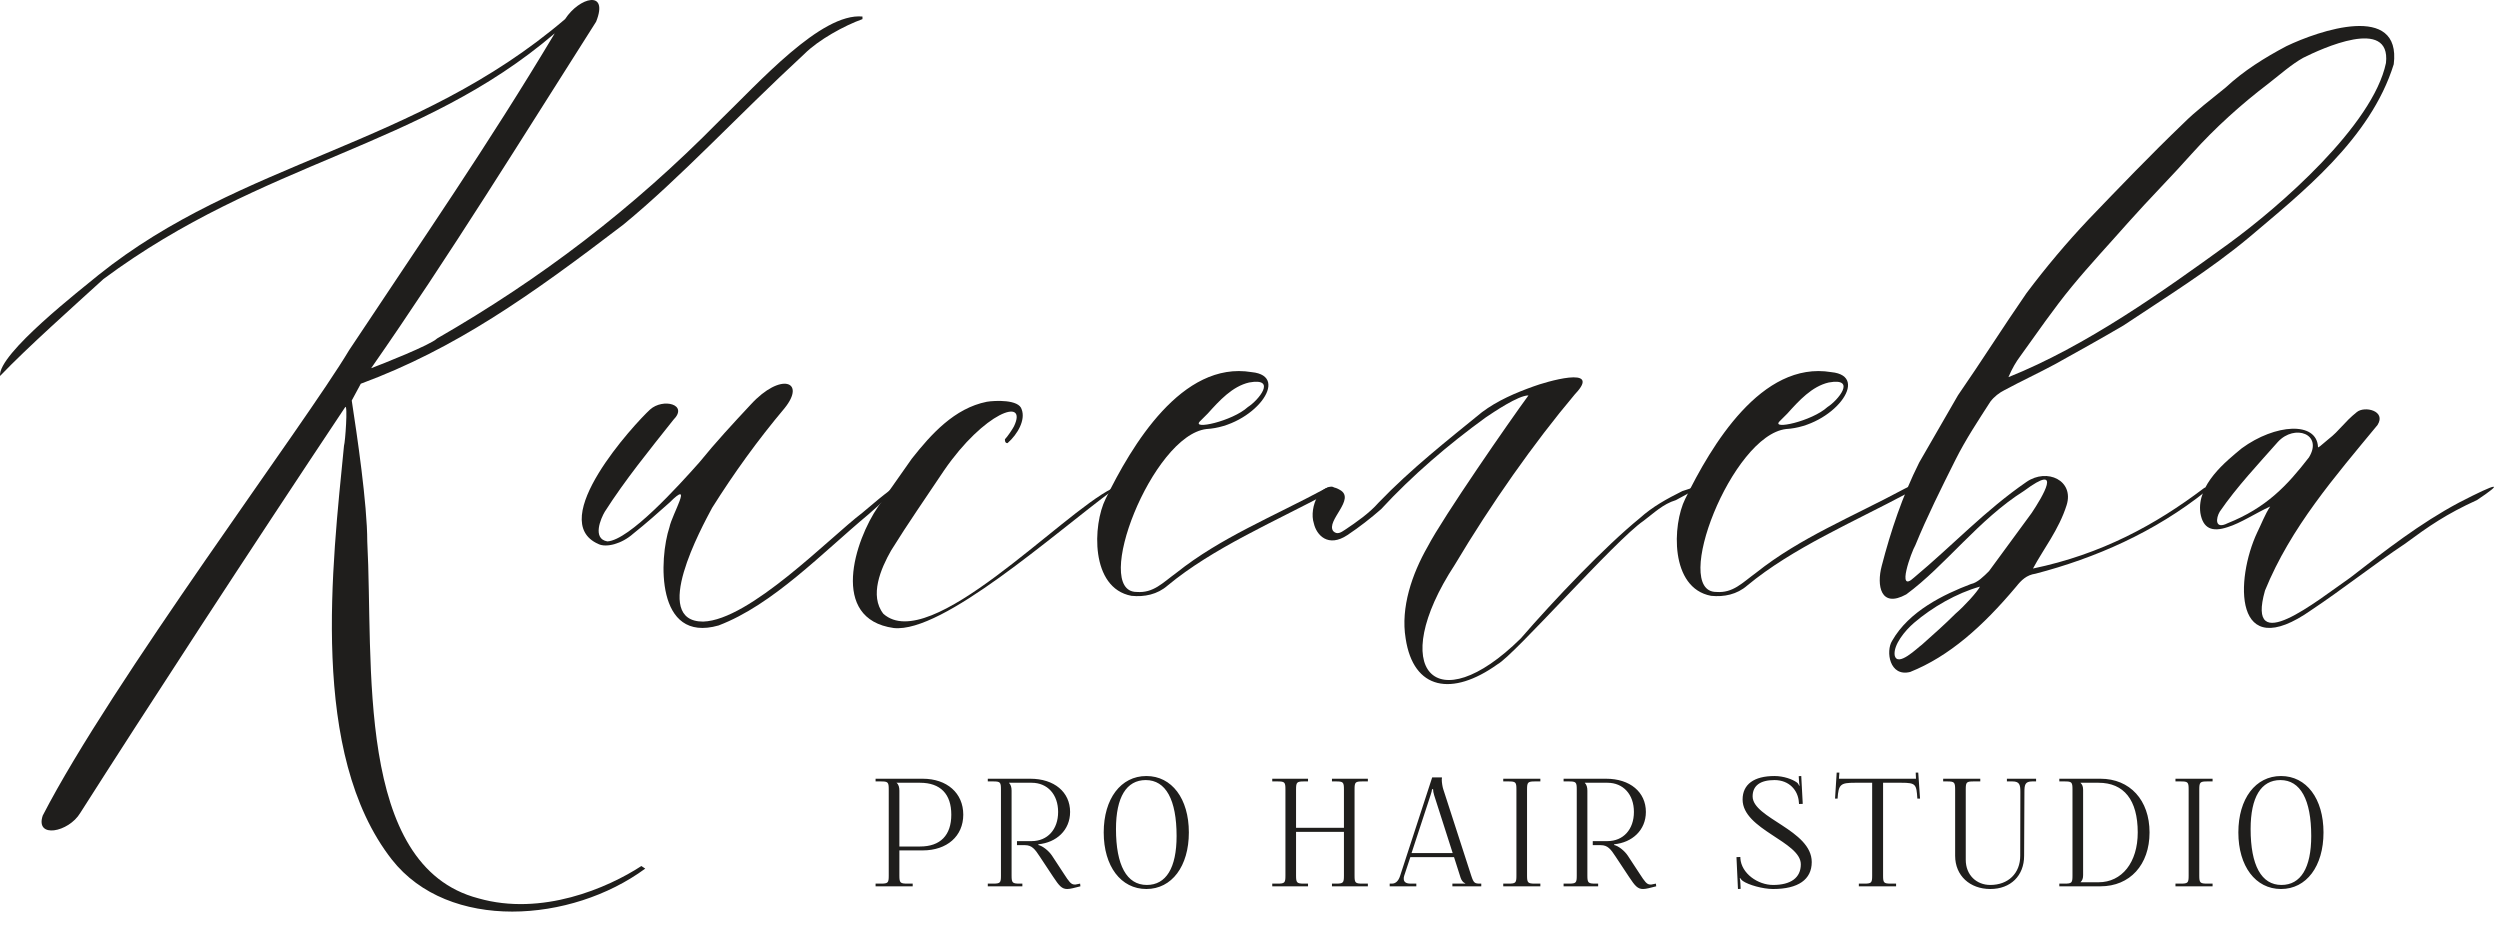
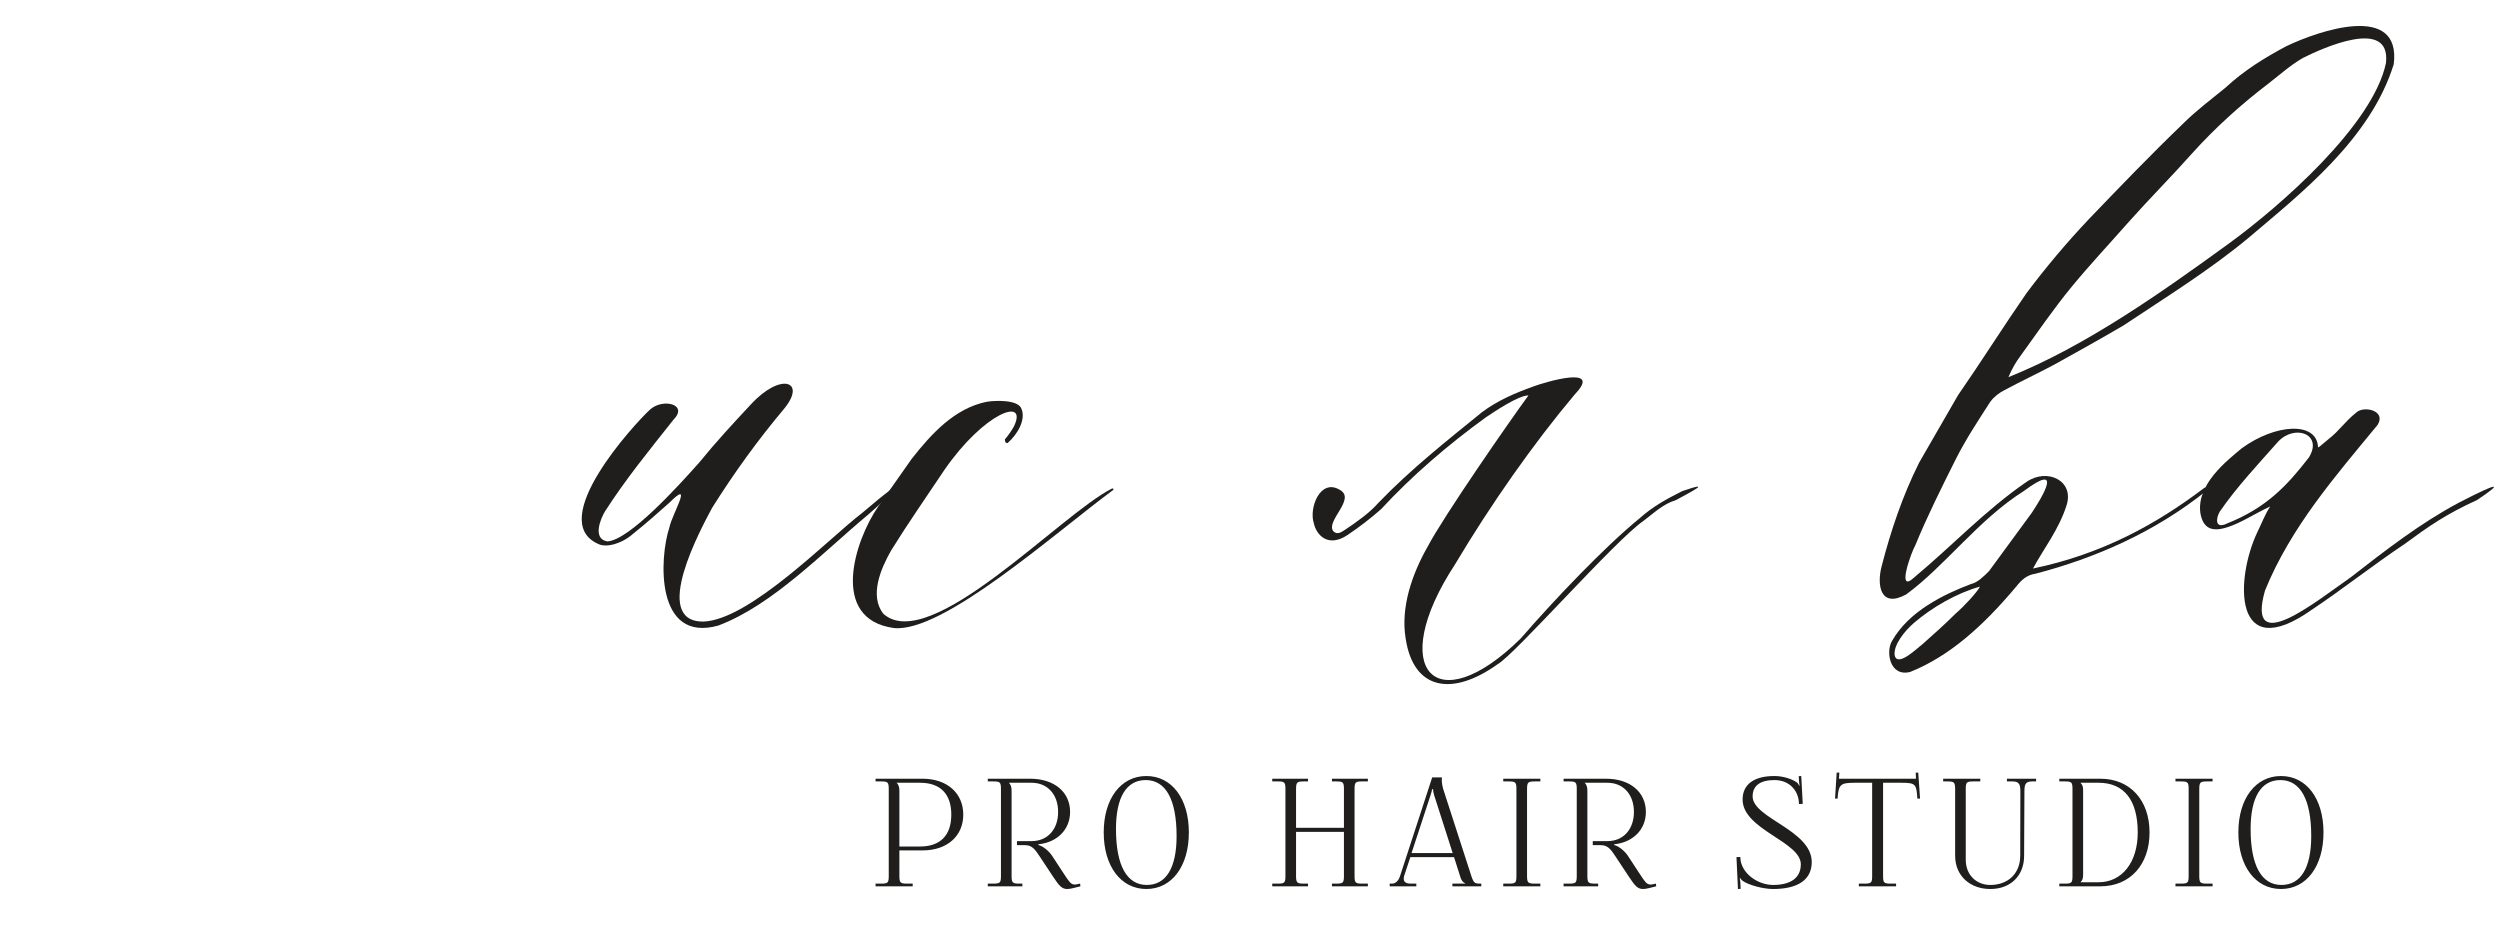
<svg xmlns="http://www.w3.org/2000/svg" width="181" height="68" viewBox="0 0 181 68" fill="none">
  <path d="M161.271 38.167C160.148 38.542 159.494 38.261 159.306 37.138C159.026 35.078 161.178 33.393 162.302 32.457C164.735 30.678 167.731 30.491 167.824 32.364C167.824 32.457 168.012 32.27 168.573 31.802C169.415 31.146 169.696 30.585 170.633 29.836C171.194 29.368 172.787 29.742 172.131 30.772C169.042 34.517 165.858 38.167 163.986 42.754C162.583 47.715 167.731 43.503 170.164 41.818C172.692 39.852 175.22 37.886 178.028 36.389C180.929 34.891 181.305 34.891 179.338 36.202C177.091 37.231 175.876 38.074 174.097 39.384C171.85 40.882 169.603 42.661 167.356 44.158C161.646 48.184 161.834 41.912 163.425 38.542C163.706 37.98 163.986 37.231 164.362 36.669C163.332 37.138 162.208 37.886 161.271 38.167ZM164.923 31.989C163.518 33.581 161.927 35.265 160.71 37.044C160.429 37.512 160.336 38.355 161.271 37.886C164.079 36.763 165.577 35.172 167.17 33.112C168.2 31.427 166.14 30.678 164.923 31.989Z" fill="#1F1E1C" />
  <path d="M138.951 33.485L141.759 28.617C143.445 26.183 145.036 23.655 146.72 21.222C148.125 19.349 149.623 17.571 151.214 15.886C153.461 13.546 155.708 11.205 158.048 8.959C158.983 8.022 160.107 7.18 161.137 6.337C162.447 5.121 163.945 4.184 165.536 3.342C167.876 2.219 173.868 0.159 173.307 4.652C171.621 10.082 166.566 14.014 162.821 17.196C160.014 19.537 156.831 21.503 153.742 23.562C152.15 24.498 150.465 25.434 148.781 26.37C147.563 27.026 146.346 27.587 145.129 28.243C144.755 28.43 144.38 28.711 144.099 29.085C143.257 30.396 142.321 31.8 141.572 33.298C140.542 35.357 139.512 37.416 138.67 39.476C138.389 39.944 137.265 43.033 138.577 41.816C141.385 39.476 143.725 36.948 146.72 34.889C148.218 33.859 150.184 34.795 149.623 36.574C149.061 38.353 147.937 39.757 147.188 41.161C152.15 40.131 156.082 37.978 159.546 35.357C159.732 35.17 159.92 35.544 159.732 35.544C155.988 38.54 151.682 40.412 147.376 41.535C146.72 41.629 146.346 42.003 145.972 42.471C143.538 45.373 141.103 47.527 138.295 48.65C136.798 49.024 136.518 47.152 136.985 46.403C138.202 44.25 140.729 43.033 142.696 42.284C143.164 42.191 143.631 41.722 144.006 41.348C145.036 39.944 146.065 38.54 147.095 37.136C147.844 36.012 149.435 33.391 146.534 35.544C143.257 37.604 140.823 40.974 138.014 43.033C136.142 44.063 135.862 42.378 136.236 40.974C136.891 38.446 137.733 35.919 138.951 33.485ZM145.41 27.306C151.026 25.06 156.55 21.128 161.325 17.665C165.068 14.95 171.809 9.052 172.744 4.559C173.119 1.189 168.064 3.529 166.754 4.184C165.912 4.652 165.068 5.401 164.226 6.057C162.26 7.554 160.388 9.239 158.702 11.112C157.206 12.797 155.613 14.388 154.115 16.073C152.712 17.665 151.307 19.162 149.997 20.754C148.686 22.345 147.469 24.124 146.253 25.809C145.972 26.183 145.69 26.651 145.41 27.306ZM143.35 42.471C141.666 42.94 139.887 43.969 138.577 45.093C137.921 45.654 137.079 46.684 137.172 47.432C137.36 48.369 138.858 46.871 139.138 46.684C139.98 45.935 140.823 45.186 141.572 44.437C142.227 43.876 143.164 42.846 143.35 42.471Z" fill="#1F1E1C" />
-   <path d="M132.588 26.943C135.491 27.224 132.682 30.875 129.311 31.062C125.38 31.53 120.981 42.857 124.257 42.857C125.473 42.951 126.129 42.202 127.159 41.453C130.341 38.925 134.086 37.428 137.924 35.368C138.392 35.087 138.861 35.275 138.205 35.649C134.179 37.802 129.78 39.674 126.503 42.389C125.754 43.044 124.819 43.231 123.882 43.138C120.886 42.576 121.074 37.989 122.01 36.117C123.882 32.279 127.533 26.101 132.588 26.943ZM132.4 27.692C131.184 27.973 130.248 29.003 129.406 29.939L128.844 30.5C128.188 31.156 131.184 30.5 132.307 29.471C133.056 29.003 134.461 27.318 132.4 27.692Z" fill="#1F1E1C" />
  <path d="M95.123 37.894C94.749 36.771 95.591 34.618 96.996 35.461C98.213 36.116 95.966 37.707 96.528 38.456C96.808 38.737 97.089 38.55 97.37 38.362C98.213 37.801 99.149 37.145 99.804 36.397C102.144 33.963 104.765 31.903 107.293 29.844C108.415 29.001 109.727 28.44 111.038 27.972C111.787 27.691 116.091 26.38 114.032 28.533C111.038 32.09 107.949 36.49 105.326 40.89C100.366 48.472 103.923 52.31 110.101 46.225C112.536 43.417 116.186 39.579 118.714 37.52C119.649 36.677 120.678 36.116 121.803 35.554C124.236 34.712 122.176 35.741 121.334 36.209C120.398 36.49 119.743 37.145 118.994 37.707C116.935 39.111 109.633 47.442 108.415 48.098C105.14 50.438 102.332 49.97 101.769 46.225C101.395 43.979 102.237 41.545 103.362 39.579C104.484 37.426 109.352 30.405 110.662 28.627C109.913 28.627 108.135 29.844 107.573 30.218C104.86 32.184 102.237 34.431 99.99 36.865C99.243 37.52 98.4 38.175 97.557 38.737C96.153 39.673 95.311 38.737 95.123 37.894Z" fill="#1F1E1C" />
-   <path d="M90.624 26.943C93.526 27.224 90.718 30.875 87.348 31.062C83.416 31.53 79.017 42.857 82.293 42.857C83.51 42.951 84.165 42.202 85.195 41.453C88.378 38.925 92.122 37.428 95.96 35.368C96.428 35.087 96.896 35.275 96.241 35.649C92.216 37.802 87.816 39.674 84.54 42.389C83.791 43.044 82.855 43.231 81.918 43.138C78.923 42.576 79.11 37.989 80.046 36.117C81.918 32.279 85.569 26.101 90.624 26.943ZM90.437 27.692C89.22 27.973 88.284 29.003 87.442 29.939L86.88 30.5C86.225 31.156 89.22 30.5 90.344 29.471C91.092 29.003 92.497 27.318 90.437 27.692Z" fill="#1F1E1C" />
  <path d="M63.582 36.671L66.016 33.207C67.42 31.428 69.105 29.556 71.445 29.088C72.007 28.995 73.786 28.901 73.973 29.65C74.254 30.399 73.692 31.428 72.943 32.084C72.756 32.084 72.756 31.897 72.756 31.803C72.943 31.616 73.318 31.054 73.411 30.867C74.441 28.714 71.258 29.837 68.356 34.05C67.046 36.016 65.735 37.888 64.518 39.854C63.769 41.164 62.927 43.13 63.957 44.44C67.327 47.436 76.781 37.232 80.526 35.36C80.526 35.36 80.62 35.36 80.62 35.454C76.313 38.637 68.263 45.845 64.706 45.469C60.025 44.815 61.897 39.105 63.582 36.671Z" fill="#1F1E1C" />
  <path d="M47.065 29.65C48.002 28.807 49.874 29.275 48.75 30.399C46.972 32.645 45.287 34.705 43.789 37.045C43.508 37.513 42.853 39.011 43.976 39.198C45.568 39.105 49.125 35.173 50.623 33.488C51.84 31.99 53.056 30.68 54.367 29.275C56.52 26.935 58.392 27.59 56.801 29.556C54.835 31.896 53.15 34.237 51.559 36.764C50.81 38.169 47.065 45.003 50.903 45.003C54.273 44.908 60.077 38.917 62.418 37.139C66.256 33.862 64.945 35.454 62.886 37.232C59.516 40.041 55.958 43.785 52.027 45.283C47.44 46.594 47.721 40.415 48.469 38.169C48.657 37.232 50.248 34.611 48.469 36.39C47.627 37.139 46.785 37.888 45.848 38.636C45.006 39.386 43.883 39.666 43.321 39.386C39.483 37.7 45.942 30.68 47.065 29.65Z" fill="#1F1E1C" />
-   <path d="M26.122 27.782L25.466 28.999C25.841 31.433 26.59 36.488 26.59 39.203C27.058 47.909 25.654 62.7 34.64 65.04C39.227 66.35 44.001 64.291 46.435 62.7L46.716 62.887C41.38 66.818 32.487 67.474 28.369 62.231C22.377 54.555 24.062 40.888 24.905 32.276C24.998 31.995 25.186 29.28 24.998 29.467C18.071 39.858 10.395 51.654 5.808 58.861C4.966 60.265 2.532 60.733 3.093 59.049C8.055 49.407 22.096 30.684 25.279 25.349C30.615 17.298 35.296 10.558 40.163 2.414C30.428 10.745 19.101 11.588 7.493 20.2C5.34 22.166 1.97 25.161 0.004 27.221C-0.183 25.629 5.995 20.855 7.119 19.919C17.509 11.588 30.053 10.652 40.912 1.384C41.942 -0.207 44.095 -0.769 43.159 1.571C37.917 9.809 32.487 18.608 26.871 26.659C27.619 26.378 31.177 24.974 31.645 24.506C39.134 20.2 45.78 15.145 52.052 8.779C54.954 5.971 59.447 0.916 62.443 1.197V1.384C61.132 1.852 59.26 2.882 58.23 3.912C53.269 8.498 49.337 12.805 45.125 16.268C38.385 21.417 32.955 25.255 26.122 27.782Z" fill="#1F1E1C" />
  <path d="M64.876 56.672L64.93 56.683C65.06 56.813 65.115 56.997 65.115 57.246L65.115 61.287L66.61 61.287C68.083 61.287 68.874 60.475 68.874 58.98C68.874 57.484 68.083 56.672 66.61 56.672L64.876 56.672ZM63.392 64.169L63.392 63.974L63.771 63.974C64.291 63.974 64.345 63.92 64.345 63.4L64.345 57.149C64.345 56.629 64.291 56.575 63.771 56.575L63.392 56.575L63.392 56.38L66.805 56.38C68.56 56.38 69.741 57.419 69.741 58.98C69.741 60.54 68.56 61.569 66.805 61.569L65.115 61.569L65.115 63.4C65.115 63.92 65.18 63.974 65.7 63.974L66.079 63.974L66.079 64.169L63.392 64.169ZM71.516 64.169L71.516 63.974L71.895 63.974C72.415 63.974 72.469 63.92 72.469 63.4L72.469 57.149C72.469 56.629 72.415 56.575 71.895 56.575L71.516 56.575L71.516 56.38L74.593 56.38C76.326 56.38 77.475 57.344 77.475 58.785C77.475 60.106 76.478 61.005 75.178 61.125L75.178 61.179C75.481 61.244 75.925 61.59 76.164 61.948L77.031 63.27C77.388 63.822 77.54 64.039 77.789 64.039L77.876 64.039L78.201 63.974L78.222 64.169C77.789 64.277 77.496 64.364 77.269 64.364C76.879 64.364 76.684 64.136 76.261 63.497L75.286 62.024C74.929 61.471 74.701 61.19 74.214 61.19L73.629 61.19L73.629 60.897L74.69 60.897C75.839 60.897 76.608 60.052 76.608 58.785C76.608 57.517 75.839 56.672 74.69 56.672L73.055 56.672L73.055 56.683C73.184 56.813 73.239 56.997 73.239 57.246L73.239 63.4C73.239 63.92 73.304 63.974 73.824 63.974L74.019 63.974L74.019 64.169L71.516 64.169ZM82.997 56.184C84.838 56.184 86.073 57.82 86.073 60.269C86.073 62.717 84.838 64.364 82.997 64.364C81.155 64.364 79.909 62.717 79.909 60.269C79.909 57.82 81.155 56.184 82.997 56.184ZM80.797 60.02C80.797 62.652 81.577 64.071 83.029 64.071C84.427 64.071 85.185 62.836 85.185 60.529C85.185 57.896 84.405 56.477 82.953 56.477C81.556 56.477 80.797 57.712 80.797 60.02ZM92.111 64.169L92.111 63.974L92.49 63.974C93.01 63.974 93.065 63.92 93.065 63.4L93.065 57.149C93.065 56.629 93.01 56.575 92.49 56.575L92.111 56.575L92.111 56.38L94.701 56.38L94.701 56.575L94.419 56.575C93.899 56.575 93.834 56.629 93.834 57.149L93.834 59.933L97.301 59.933L97.301 57.149C97.301 56.629 97.246 56.575 96.726 56.575L96.434 56.575L96.434 56.38L99.034 56.38L99.034 56.575L98.644 56.575C98.124 56.575 98.07 56.629 98.07 57.149L98.07 63.4C98.07 63.92 98.124 63.974 98.644 63.974L99.034 63.974L99.034 64.169L96.434 64.169L96.434 63.974L96.726 63.974C97.246 63.974 97.301 63.92 97.301 63.4L97.301 60.225L93.834 60.225L93.834 63.4C93.834 63.92 93.899 63.974 94.419 63.974L94.701 63.974L94.701 64.169L92.111 64.169ZM102.196 61.764L105.175 61.764L103.832 57.571C103.777 57.398 103.756 57.257 103.756 57.138L103.68 57.138C103.68 57.203 103.647 57.344 103.572 57.571L102.196 61.764ZM100.614 64.169L100.614 63.974L100.776 63.974C101.047 63.974 101.253 63.779 101.372 63.4L103.691 56.282L104.395 56.282L104.395 56.336C104.395 56.369 104.384 56.401 104.384 56.444C104.384 56.661 104.438 56.975 104.492 57.138L106.518 63.4C106.692 63.931 106.767 63.974 107.157 63.974L107.244 63.974L107.244 64.169L105.153 64.169L105.153 63.974L106.085 63.974L106.085 63.952C105.933 63.898 105.814 63.746 105.749 63.551L105.272 62.056L102.109 62.056L101.665 63.4C101.632 63.486 101.632 63.562 101.632 63.627C101.632 63.855 101.795 63.974 102.131 63.974L102.542 63.974L102.542 64.169L100.614 64.169ZM108.835 64.169L108.835 63.974L109.215 63.974C109.735 63.974 109.789 63.92 109.789 63.4L109.789 57.149C109.789 56.629 109.735 56.575 109.215 56.575L108.835 56.575L108.835 56.38L111.522 56.38L111.522 56.575L111.143 56.575C110.623 56.575 110.558 56.629 110.558 57.149L110.558 63.4C110.558 63.92 110.623 63.974 111.143 63.974L111.522 63.974L111.522 64.169L108.835 64.169ZM113.204 64.169L113.204 63.974L113.583 63.974C114.103 63.974 114.157 63.92 114.157 63.4L114.157 57.149C114.157 56.629 114.103 56.575 113.583 56.575L113.204 56.575L113.204 56.38L116.28 56.38C118.014 56.38 119.162 57.344 119.162 58.785C119.162 60.106 118.166 61.005 116.865 61.125L116.865 61.179C117.169 61.244 117.613 61.59 117.851 61.948L118.718 63.27C119.076 63.822 119.227 64.039 119.476 64.039L119.563 64.039L119.888 63.974L119.91 64.169C119.476 64.277 119.184 64.364 118.956 64.364C118.566 64.364 118.371 64.136 117.949 63.497L116.974 62.024C116.616 61.471 116.389 61.19 115.901 61.19L115.316 61.19L115.316 60.897L116.378 60.897C117.526 60.897 118.296 60.052 118.296 58.785C118.296 57.517 117.526 56.672 116.378 56.672L114.742 56.672L114.742 56.683C114.872 56.813 114.926 56.997 114.926 57.246L114.926 63.4C114.926 63.92 114.991 63.974 115.511 63.974L115.706 63.974L115.706 64.169L113.204 64.169ZM126.175 63.779C126.099 63.725 126.002 63.606 125.991 63.573L125.958 63.584C125.969 63.671 126.002 63.79 126.002 63.898L126.023 64.353L125.828 64.364L125.72 62.056L126.002 62.045L126.002 62.132C126.067 63.237 127.269 64.071 128.374 64.071C129.653 64.071 130.379 63.551 130.379 62.576C130.379 60.93 126.164 60.063 126.164 57.885C126.164 56.78 126.999 56.184 128.472 56.184C129.122 56.184 129.772 56.412 130.108 56.661C130.184 56.715 130.249 56.856 130.259 56.889L130.292 56.867C130.27 56.791 130.259 56.694 130.249 56.542L130.227 56.195L130.411 56.184L130.519 58.2L130.249 58.21L130.238 58.08C130.184 57.224 129.544 56.477 128.472 56.477C127.443 56.477 126.89 56.878 126.89 57.658C126.89 59.24 131.17 60.095 131.17 62.414C131.17 63.681 130.184 64.364 128.374 64.364C127.627 64.364 126.598 64.071 126.175 63.779ZM134.58 64.169L134.58 63.974L134.97 63.974C135.49 63.974 135.544 63.92 135.544 63.4L135.544 56.672L134.298 56.672C133.258 56.672 133.106 56.78 133.041 57.82L132.857 57.82L132.976 55.935L133.171 55.935L133.139 56.38L138.718 56.38L138.697 55.935L138.881 55.935L139.011 57.82L138.816 57.82C138.751 56.78 138.707 56.672 137.667 56.672L136.335 56.672L136.335 63.4C136.335 63.92 136.389 63.974 136.909 63.974L137.277 63.974L137.277 64.169L134.58 64.169ZM140.685 56.38L143.372 56.38L143.372 56.575L142.895 56.575C142.375 56.575 142.321 56.629 142.321 57.149L142.321 62.251C142.321 63.346 143.09 64.071 144.098 64.071C145.398 64.071 146.264 63.226 146.264 61.959L146.275 57.344C146.275 56.824 146.221 56.575 145.701 56.575L145.3 56.575L145.3 56.38L147.413 56.38L147.413 56.575L147.131 56.575C146.611 56.575 146.568 56.824 146.568 57.344L146.546 61.959C146.546 63.4 145.571 64.364 144.098 64.364C142.624 64.364 141.552 63.4 141.552 61.959L141.552 57.149C141.552 56.629 141.487 56.575 140.967 56.575L140.685 56.575L140.685 56.38ZM150.633 63.876L151.933 63.876C153.634 63.876 154.772 62.435 154.772 60.269C154.772 57.918 153.775 56.672 151.933 56.672L150.633 56.672L150.633 56.683C150.763 56.813 150.817 56.943 150.817 57.192L150.817 63.356C150.817 63.606 150.763 63.736 150.633 63.866L150.633 63.876ZM149.095 64.169L149.095 63.974L149.474 63.974C149.994 63.974 150.048 63.92 150.048 63.4L150.048 57.149C150.048 56.629 149.994 56.575 149.474 56.575L149.095 56.575L149.095 56.38L152.074 56.38C154.208 56.38 155.627 57.929 155.627 60.269C155.627 62.609 154.208 64.169 152.074 64.169L149.095 64.169ZM157.504 64.169L157.504 63.974L157.884 63.974C158.404 63.974 158.458 63.92 158.458 63.4L158.458 57.149C158.458 56.629 158.404 56.575 157.884 56.575L157.504 56.575L157.504 56.38L160.191 56.38L160.191 56.575L159.812 56.575C159.292 56.575 159.227 56.629 159.227 57.149L159.227 63.4C159.227 63.92 159.292 63.974 159.812 63.974L160.191 63.974L160.191 64.169L157.504 64.169ZM165.144 56.184C166.986 56.184 168.221 57.82 168.221 60.269C168.221 62.717 166.986 64.364 165.144 64.364C163.303 64.364 162.057 62.717 162.057 60.269C162.057 57.82 163.303 56.184 165.144 56.184ZM162.945 60.02C162.945 62.652 163.725 64.071 165.177 64.071C166.575 64.071 167.333 62.836 167.333 60.529C167.333 57.896 166.553 56.477 165.101 56.477C163.704 56.477 162.945 57.712 162.945 60.02Z" fill="#1F1E1C" />
</svg>